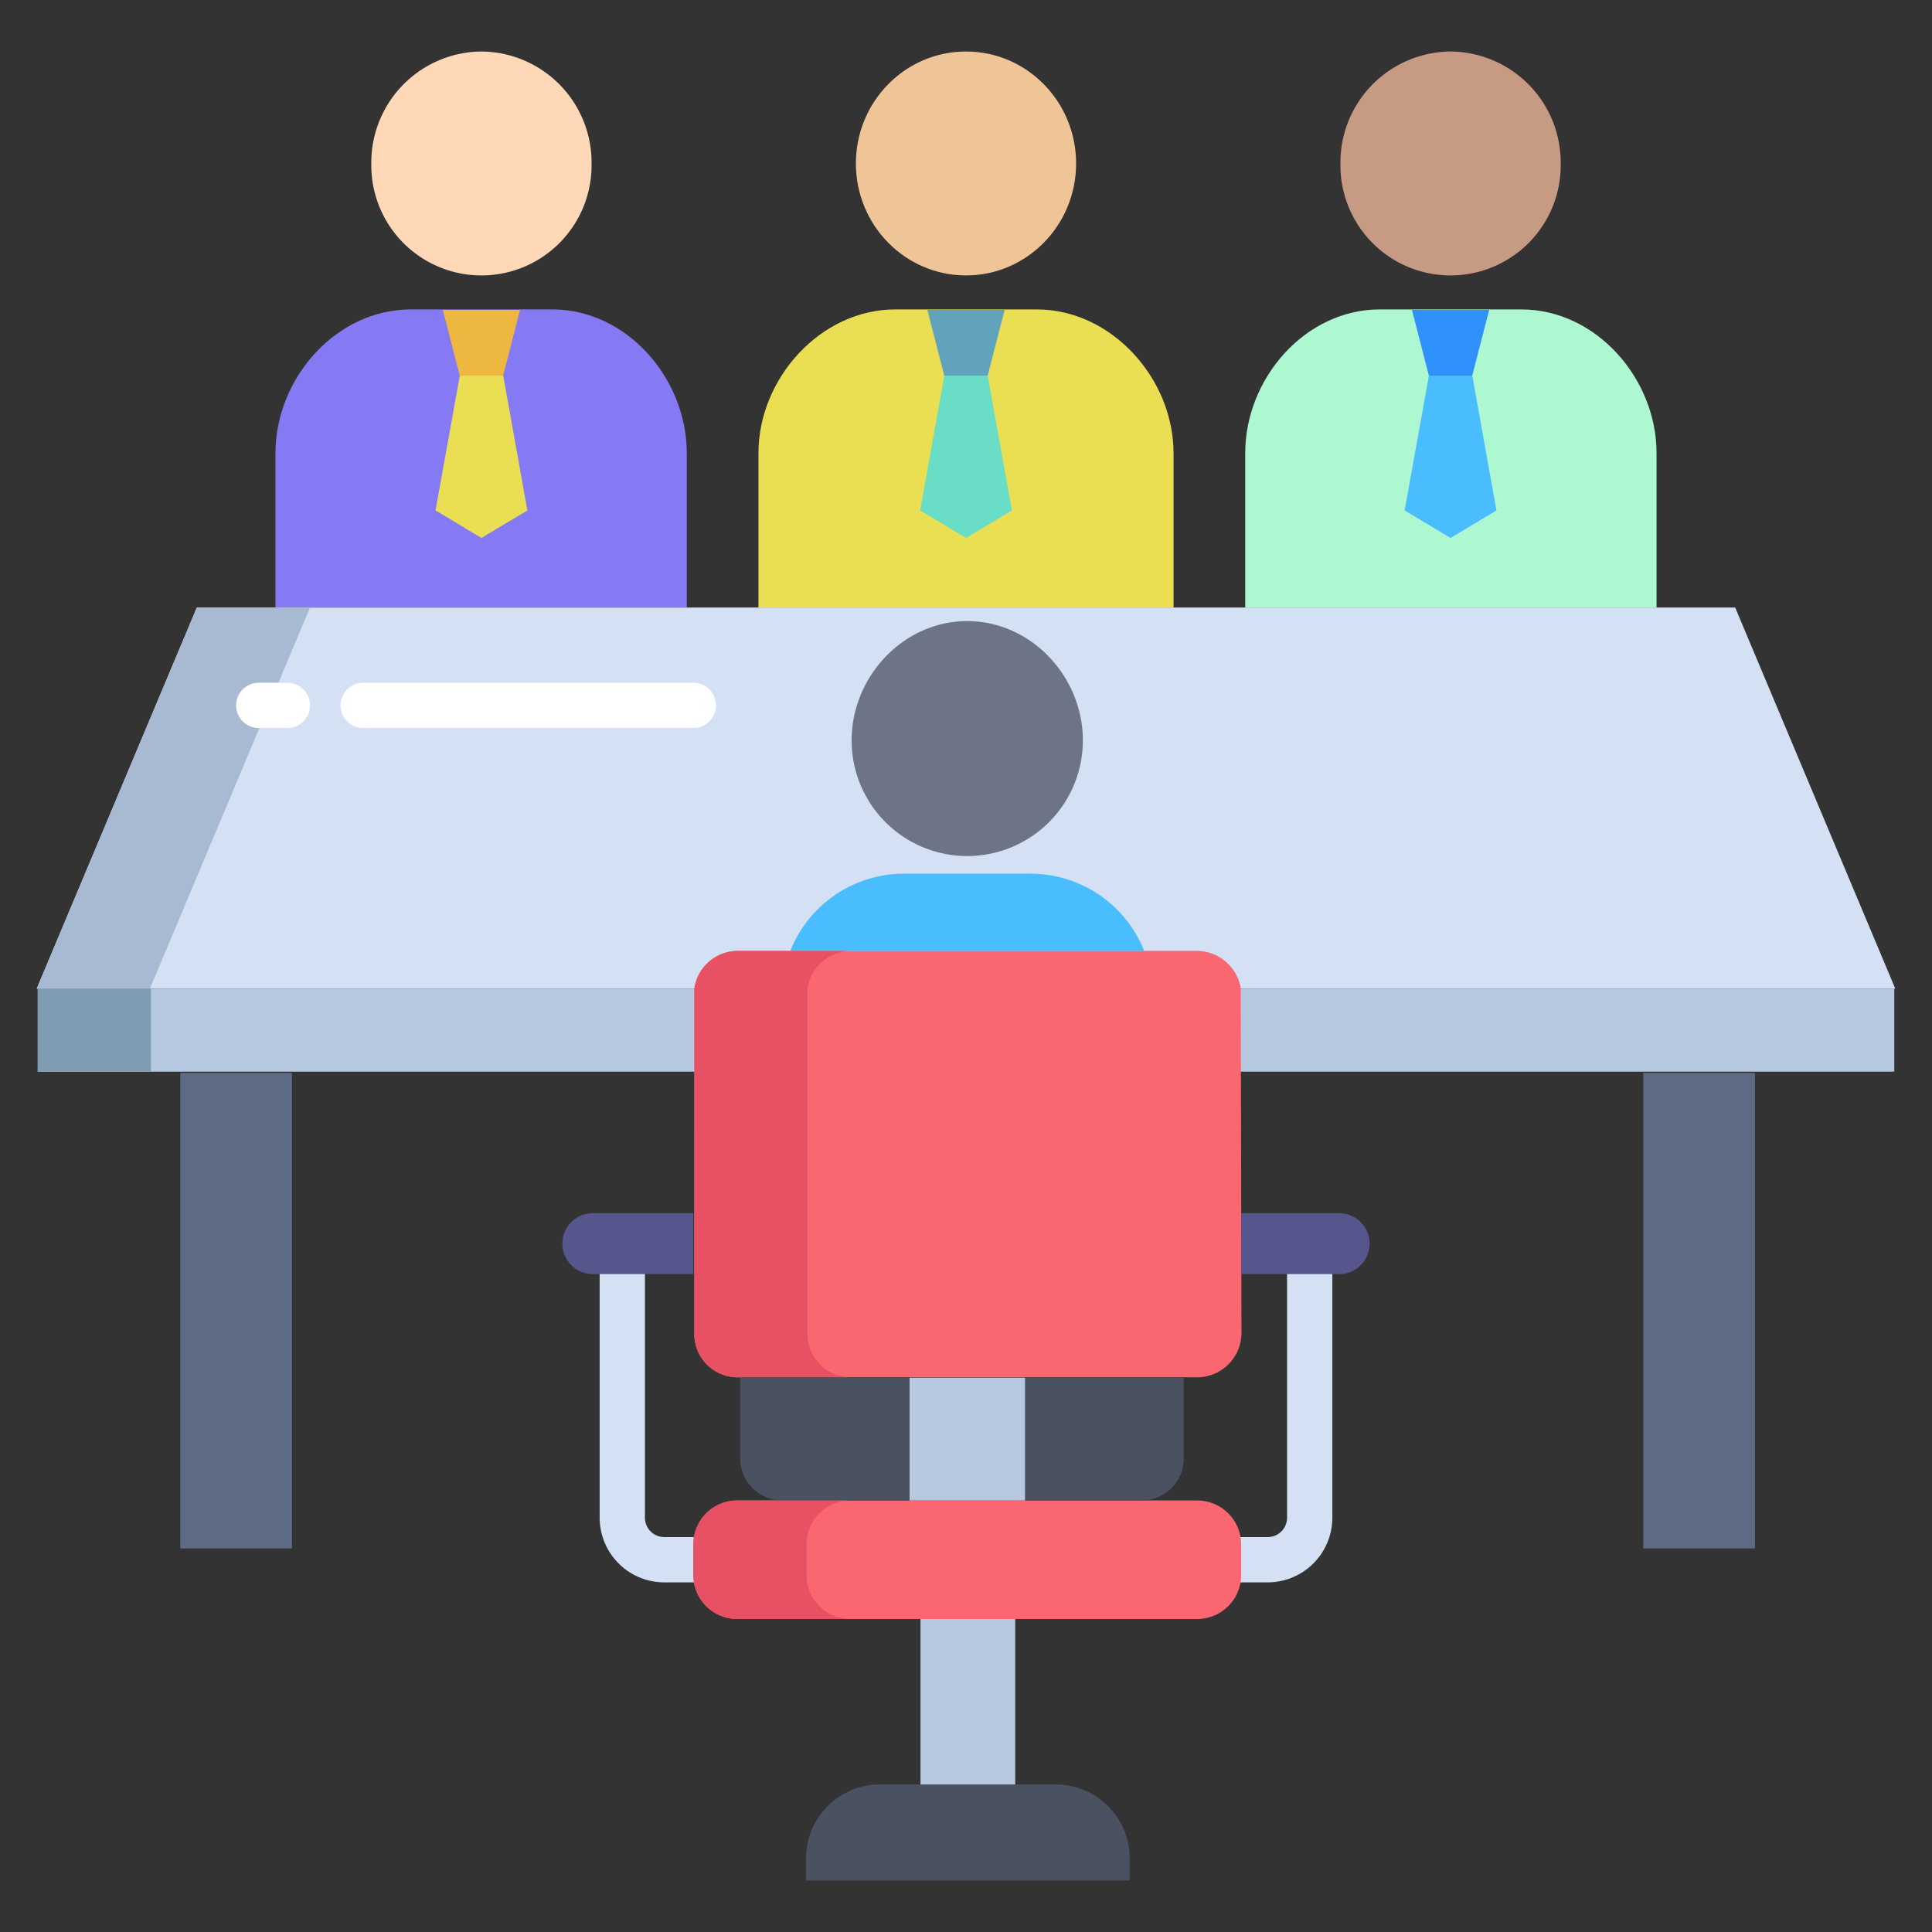
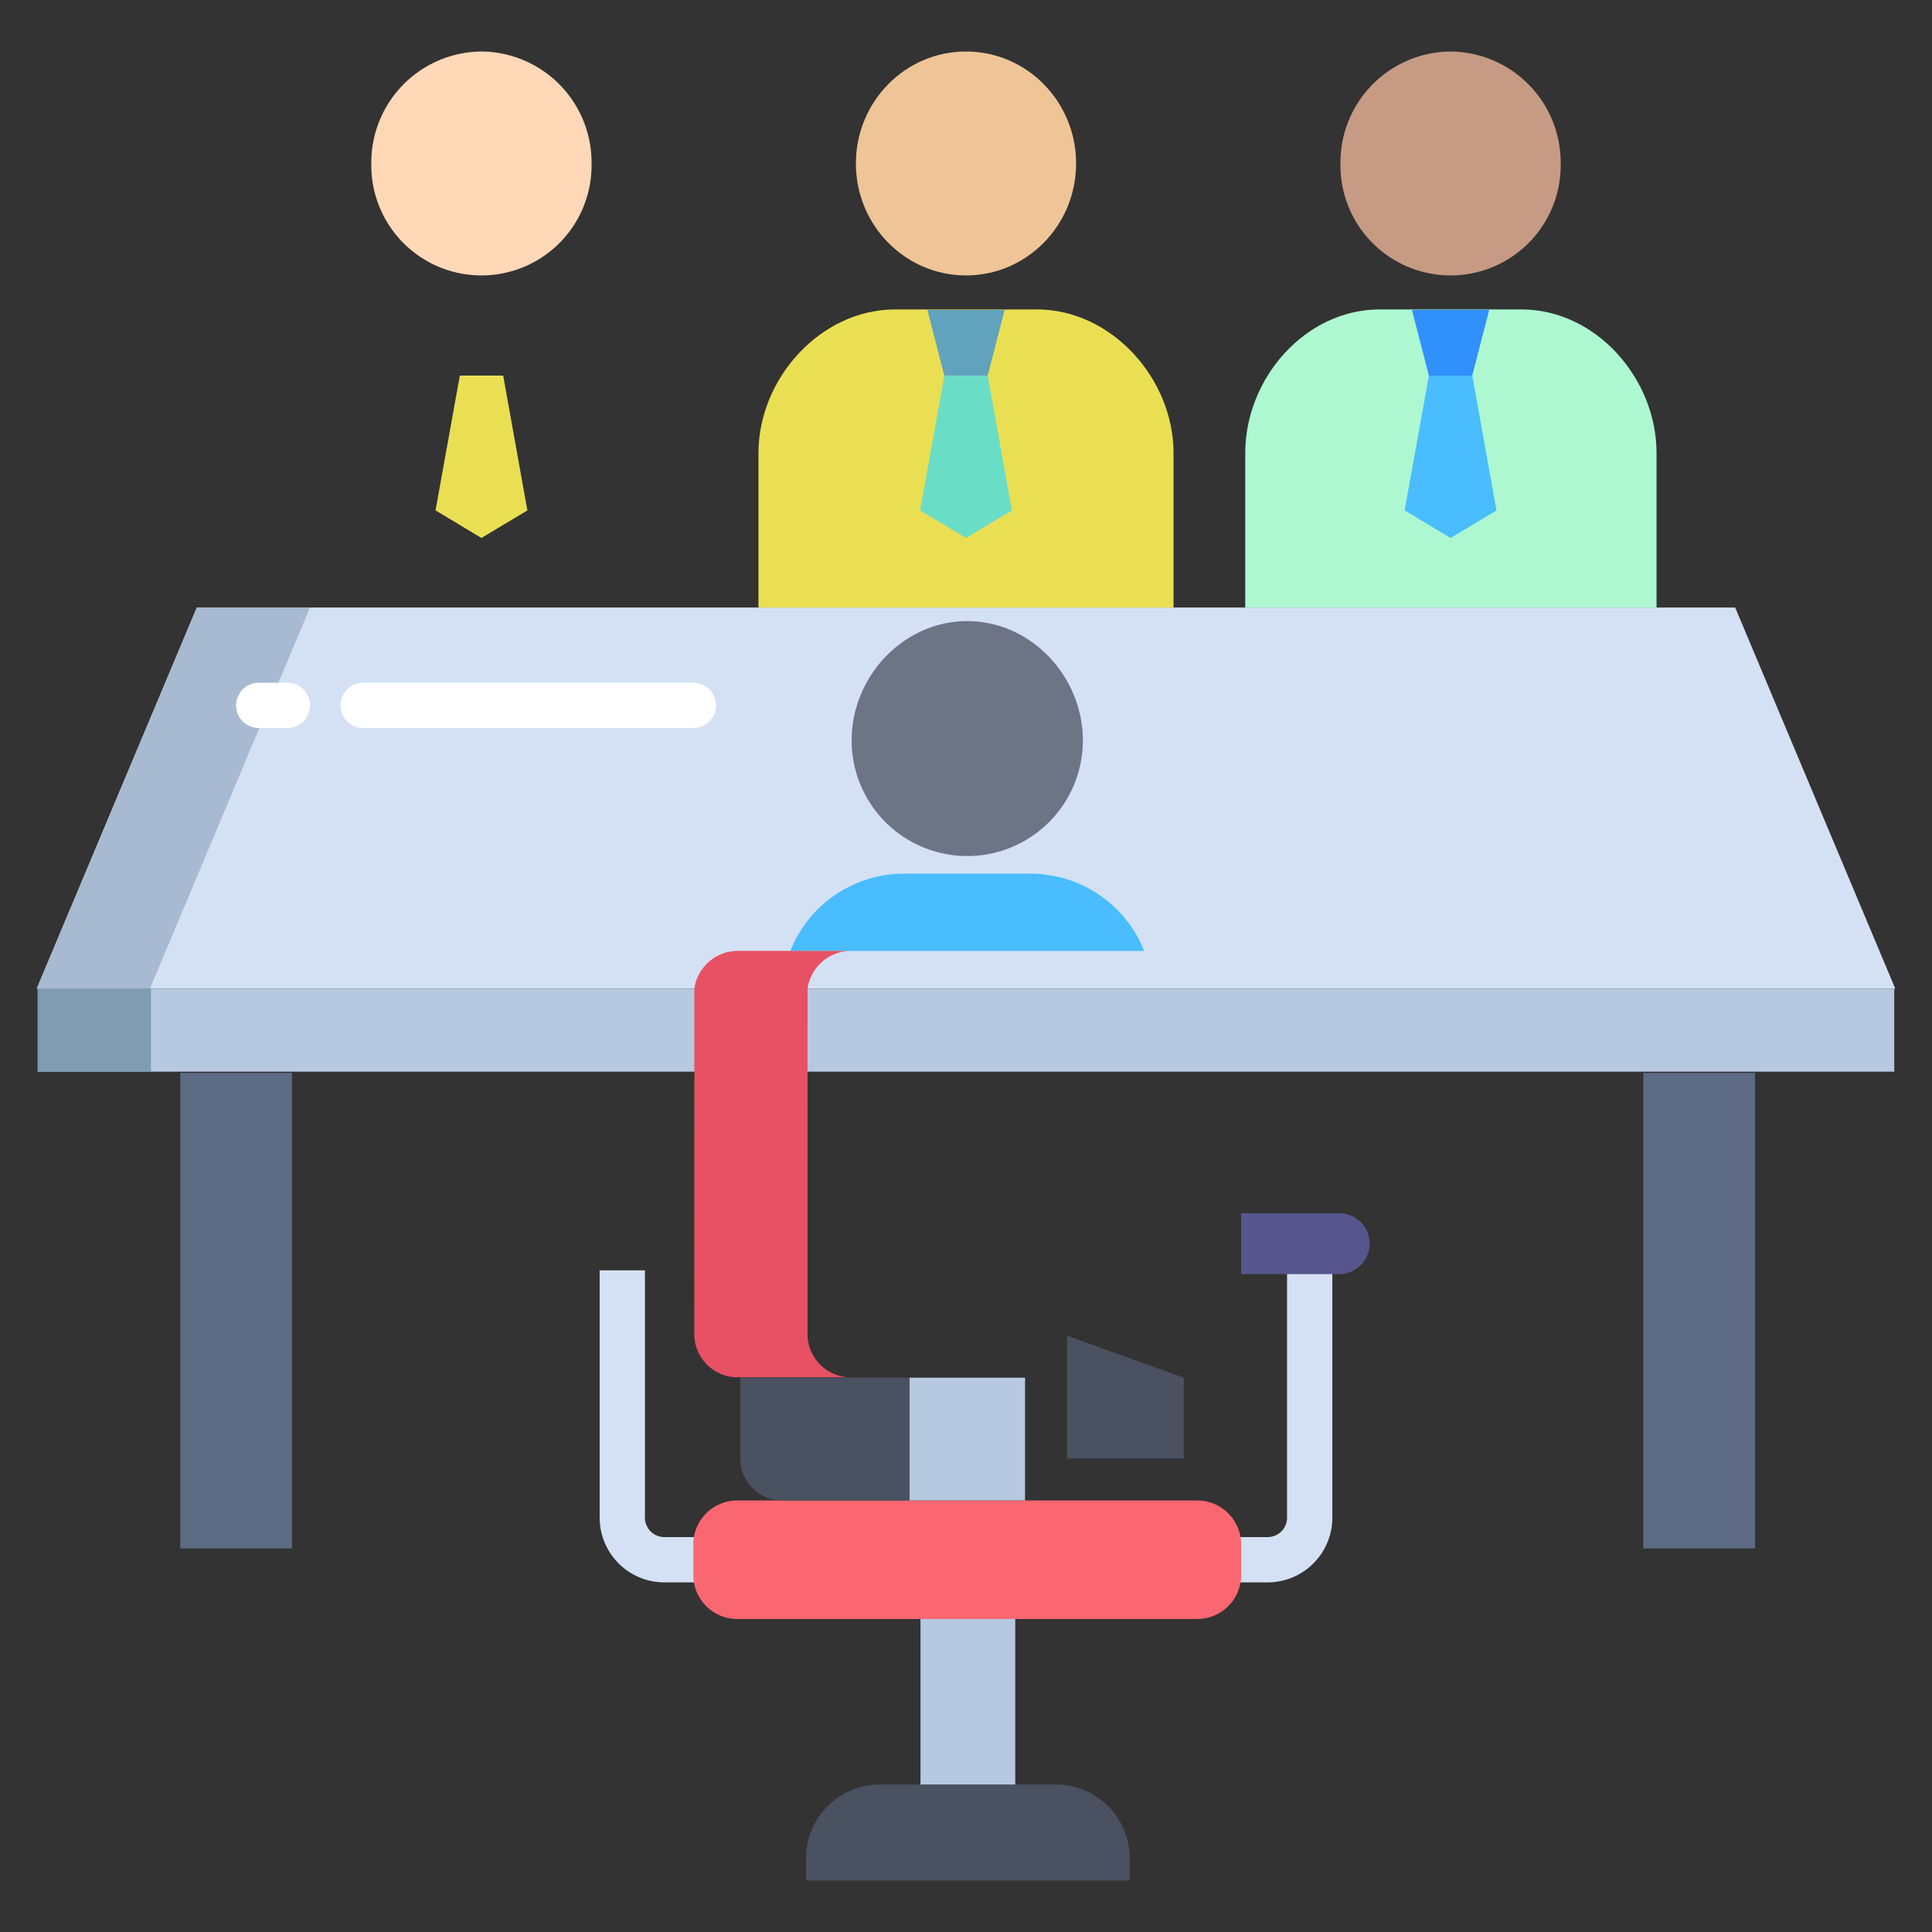
<svg xmlns="http://www.w3.org/2000/svg" id="Layer_1" height="512" viewBox="0 0 512 512" width="512" data-name="Layer 1">
  <rect x="0" y="0" width="512" height="512" fill="#333333" stroke="none" />
  <path d="m335.951 419.345h-8.034v-12h8.034a5.139 5.139 0 0 0 5.133-5.133v-65.563h12v65.563a17.153 17.153 0 0 1 -17.133 17.133z" fill="#d4e1f4" />
  <path d="m184.083 419.345h-8.034a17.153 17.153 0 0 1 -17.133-17.133v-65.563h12v65.563a5.139 5.139 0 0 0 5.133 5.133h8.034z" fill="#d4e1f4" />
  <path d="m384.41 13.65a29.431 29.431 0 0 1 29.19 29.67 29.189 29.189 0 1 1 -58.37 0 29.423 29.423 0 0 1 29.18-29.67z" fill="#c79a83" />
  <ellipse cx="256" cy="43.32" fill="#efc597" rx="29.18" ry="29.67" />
  <path d="m127.59 13.65a29.423 29.423 0 0 1 29.18 29.67 29.189 29.189 0 1 1 -58.37 0 29.431 29.431 0 0 1 29.19-29.67z" fill="#ffd8b7" />
  <path d="m459.84 161h-407.68l-42.43 101h492.54z" fill="#d4e1f4" />
  <path d="m10 262h492v22h-492z" fill="#b6c9e0" />
  <path d="m435.5 284.33h29.59v126.02h-29.59z" fill="#5d6b84" />
  <path d="m47.78 284.33h29.59v126.02h-29.59z" fill="#5d6b84" />
  <path d="m317.31 397.64h-121.97a11.643 11.643 0 0 0 -11.6 11.61v8.19a11.643 11.643 0 0 0 11.6 11.61h121.97a11.651 11.651 0 0 0 11.61-11.61v-8.19a11.651 11.651 0 0 0 -11.61-11.61z" fill="#fb6771" />
-   <path d="m328.82 261.955a11.831 11.831 0 0 0 -11.64-9.955h-121.7a11.648 11.648 0 0 0 -11.47 9.955l-.01 91.405a11.465 11.465 0 0 0 11.48 11.64h121.7a11.761 11.761 0 0 0 11.82-11.64z" fill="#fb6771" />
  <path d="m279.81 472.91h-46.63a19.568 19.568 0 0 0 -19.57 19.57v5.87h85.77v-5.87a19.568 19.568 0 0 0 -19.57-19.57z" fill="#4a5160" />
  <path d="m243.94 429.05h25.11v43.86h-25.11z" fill="#b6c9e0" />
  <path d="m303.22 252.01h-93.78a32.388 32.388 0 0 1 30.03-20.47h33.72a32.4 32.4 0 0 1 30.03 20.47z" fill="#49bdff" />
  <path d="m256.33 164.6c16.92 0 30.64 14.7 30.64 31.62a30.64 30.64 0 0 1 -61.28 0c0-16.92 13.72-31.62 30.64-31.62z" fill="#6d7486" />
  <path d="m354.89 321.51h-25.97v16.14h25.97a8.07 8.07 0 0 0 0-16.14z" fill="#56568c" />
-   <path d="m313.7 365.1v21.41a11.126 11.126 0 0 1 -11.13 11.13h-30.92v-32.54z" fill="#4a5160" />
+   <path d="m313.7 365.1v21.41h-30.92v-32.54z" fill="#4a5160" />
  <path d="m241.01 365.1h30.64v32.54h-30.64z" fill="#b6c9e0" />
  <path d="m241.01 365.1v32.54h-33.71a11.126 11.126 0 0 1 -11.13-11.13v-21.41z" fill="#4a5160" />
-   <path d="m183.08 321.51h-25.97a8.07 8.07 0 0 0 0 16.14h26.63v-16.14z" fill="#56568c" />
  <path d="m403.18 82h-37.53c-19.77 0-35.65 18.3-35.65 38.07v40.93h109v-40.93c0-19.77-16.05-38.07-35.82-38.07z" fill="#adf8d1" />
  <path d="m274.77 82h-37.54c-19.76 0-36.23 18.3-36.23 38.07v40.93h110v-40.93c0-19.77-16.47-38.07-36.23-38.07z" fill="#eadf53" />
-   <path d="m146.35 82h-37.53c-19.77 0-35.82 18.3-35.82 38.07v40.93h109v-40.93c0-19.77-15.88-38.07-35.65-38.07z" fill="#867af4" />
  <path d="m390.17 99.53 6.41 35.74-12.17 7.3-12.17-7.31 6.44-35.73h11.48z" fill="#49bdff" />
  <path d="m394.65 82.13v.01l-4.49 17.39h-11.48-.02l-4.48-17.4z" fill="#3090fc" />
  <path d="m261.76 99.53 6.41 35.74-12.17 7.3-12.17-7.31 6.44-35.73h11.48z" fill="#6addc7" />
  <path d="m266.24 82.13v.01l-4.49 17.39h-11.48-.03l-4.48-17.4z" fill="#61a3bc" />
  <path d="m133.35 99.53 6.41 35.74-12.18 7.3-12.16-7.31 6.44-35.73h11.48z" fill="#eadf53" />
-   <path d="m137.82 82.13v.01l-4.48 17.39h-11.48-.03l-4.48-17.4z" fill="#edb740" />
  <path d="m52.16 161-42.43 101h30l42.43-101z" fill="#a7bad1" />
-   <path d="m213.74 417.44v-8.19a11.643 11.643 0 0 1 11.6-11.61h-30a11.643 11.643 0 0 0 -11.6 11.61v8.19a11.643 11.643 0 0 0 11.6 11.61h30a11.643 11.643 0 0 1 -11.6-11.61z" fill="#e75163" />
  <path d="m195.48 365h30a11.465 11.465 0 0 1 -11.48-11.64l.01-91.405a11.648 11.648 0 0 1 11.47-9.955h-30a11.648 11.648 0 0 0 -11.47 9.955l-.01 91.405a11.465 11.465 0 0 0 11.48 11.64z" fill="#e75163" />
  <path d="m10 262h30v22h-30z" fill="#7f9cb2" />
  <g fill="#fff">
    <path d="m76.166 192.935h-7.6a6 6 0 0 1 0-12h7.6a6 6 0 0 1 0 12z" />
    <path d="m183.75 192.935h-87.507a6 6 0 0 1 0-12h87.507a6 6 0 0 1 0 12z" />
  </g>
</svg>